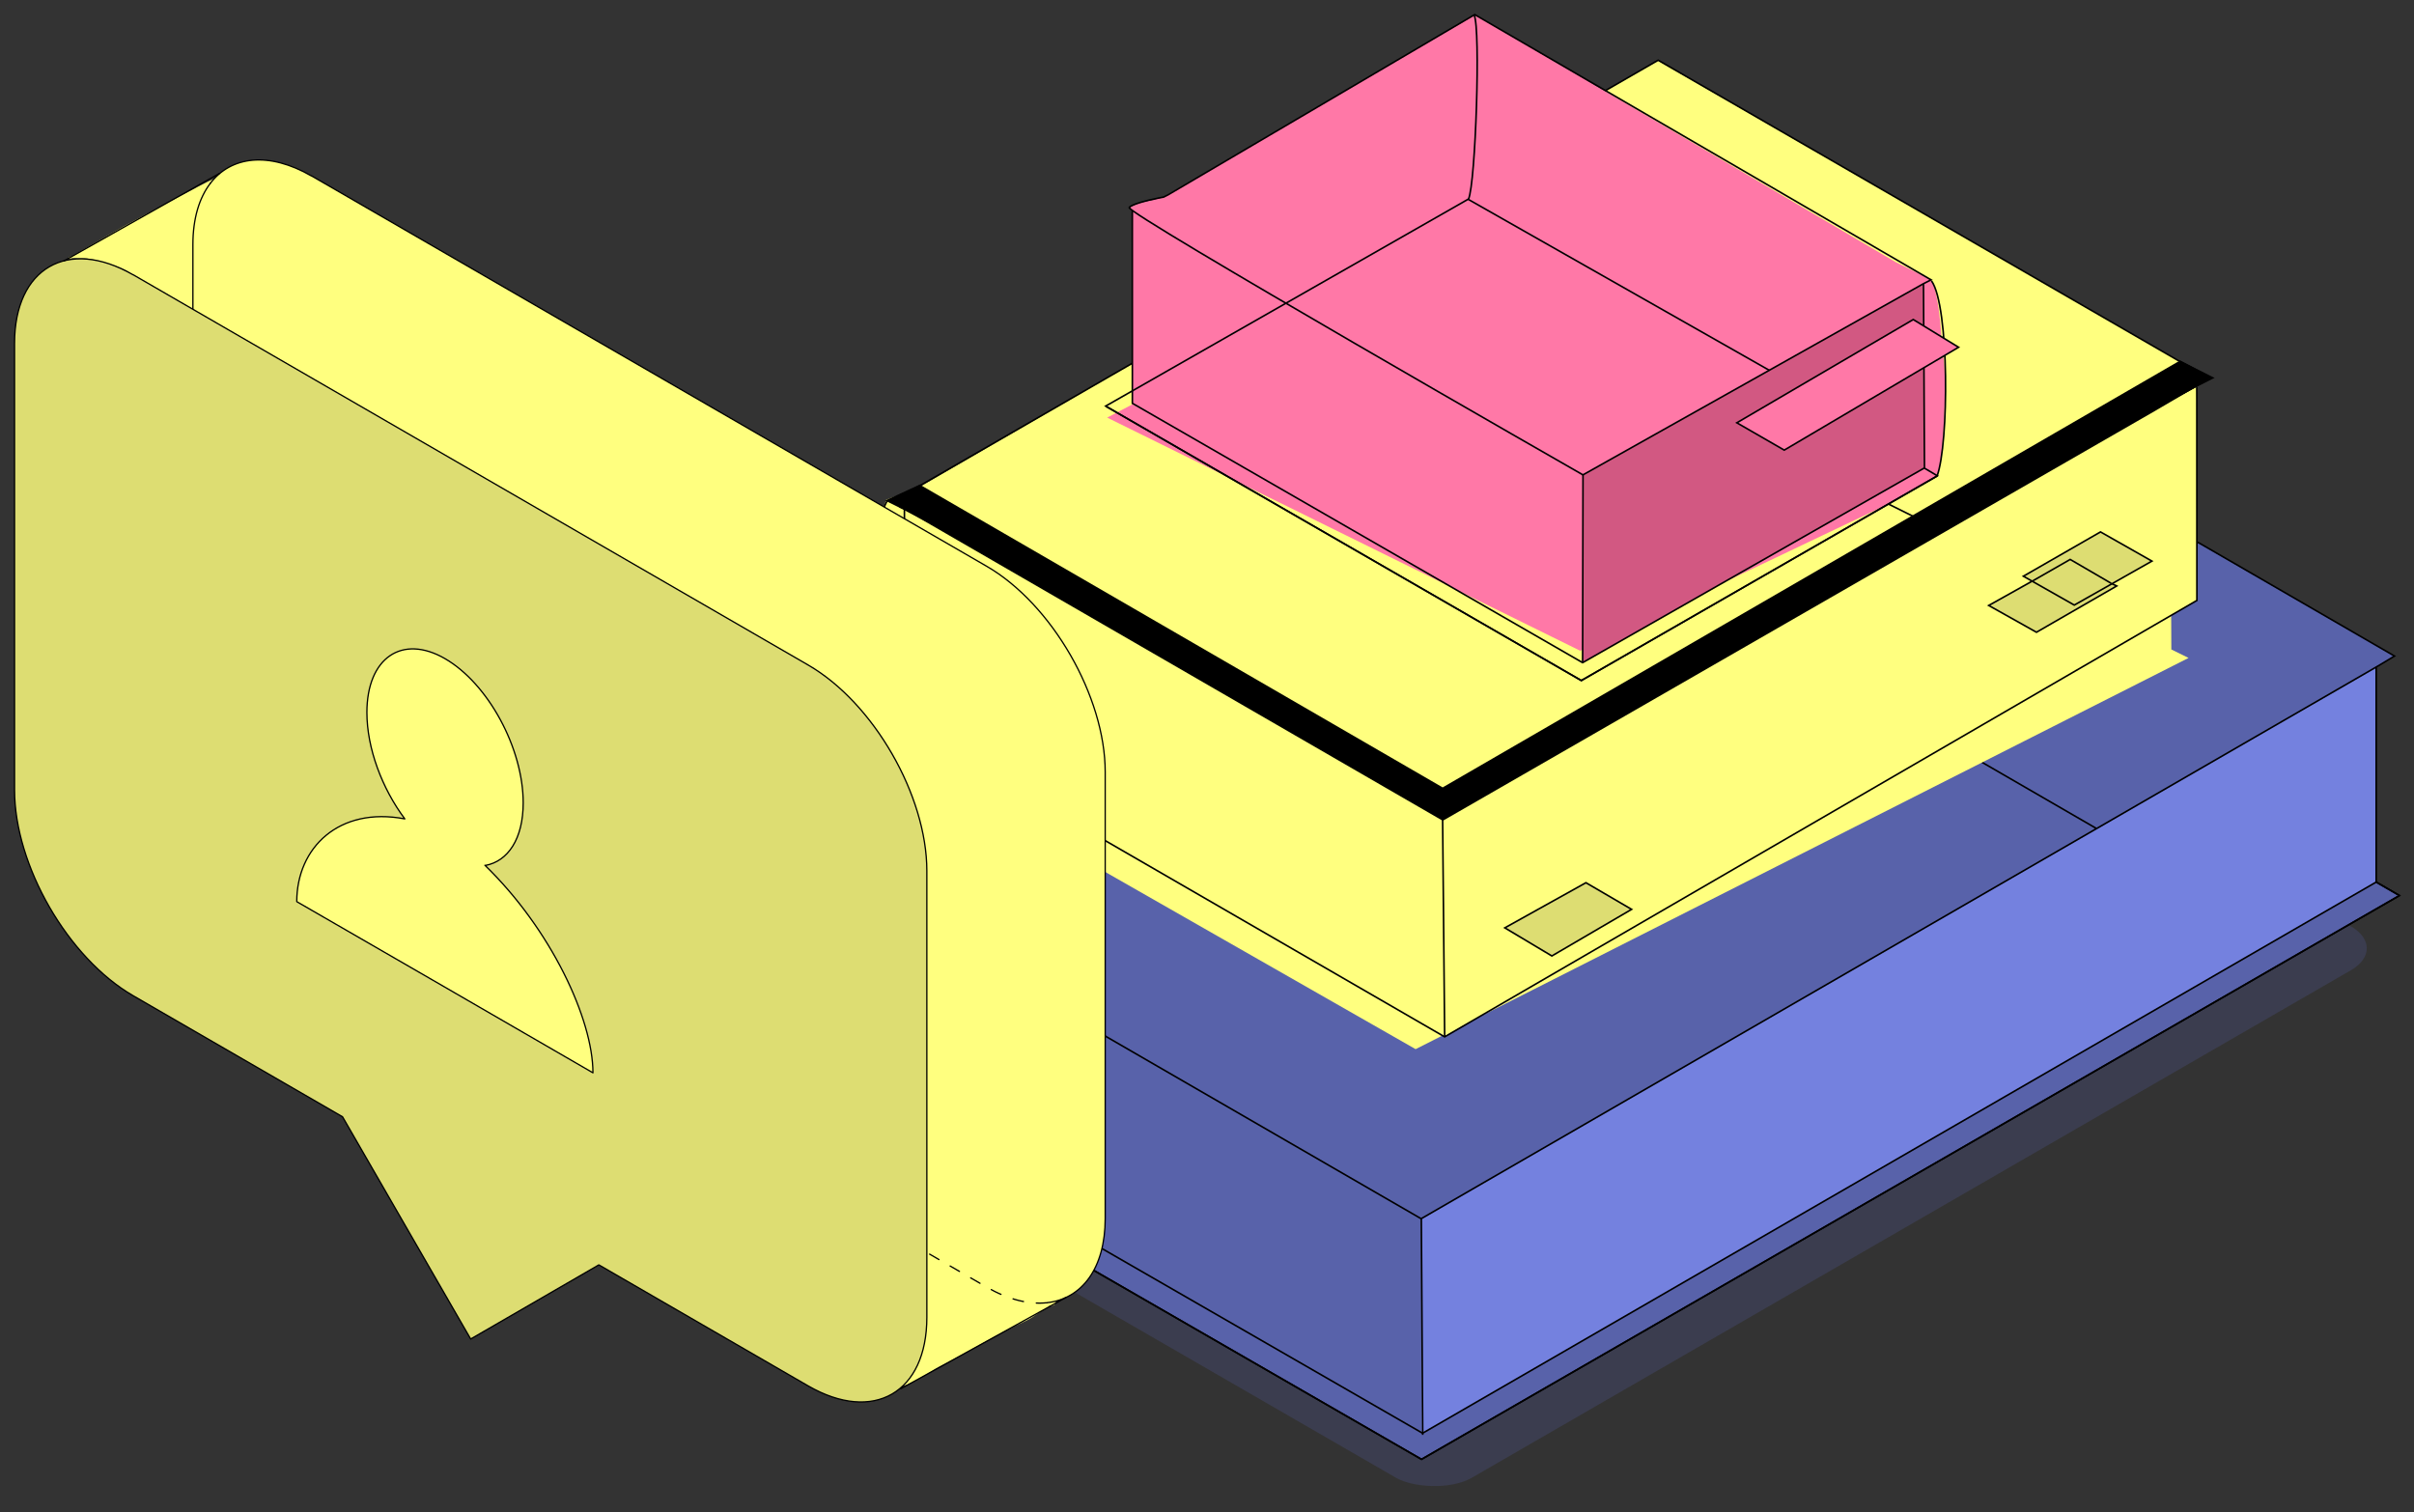
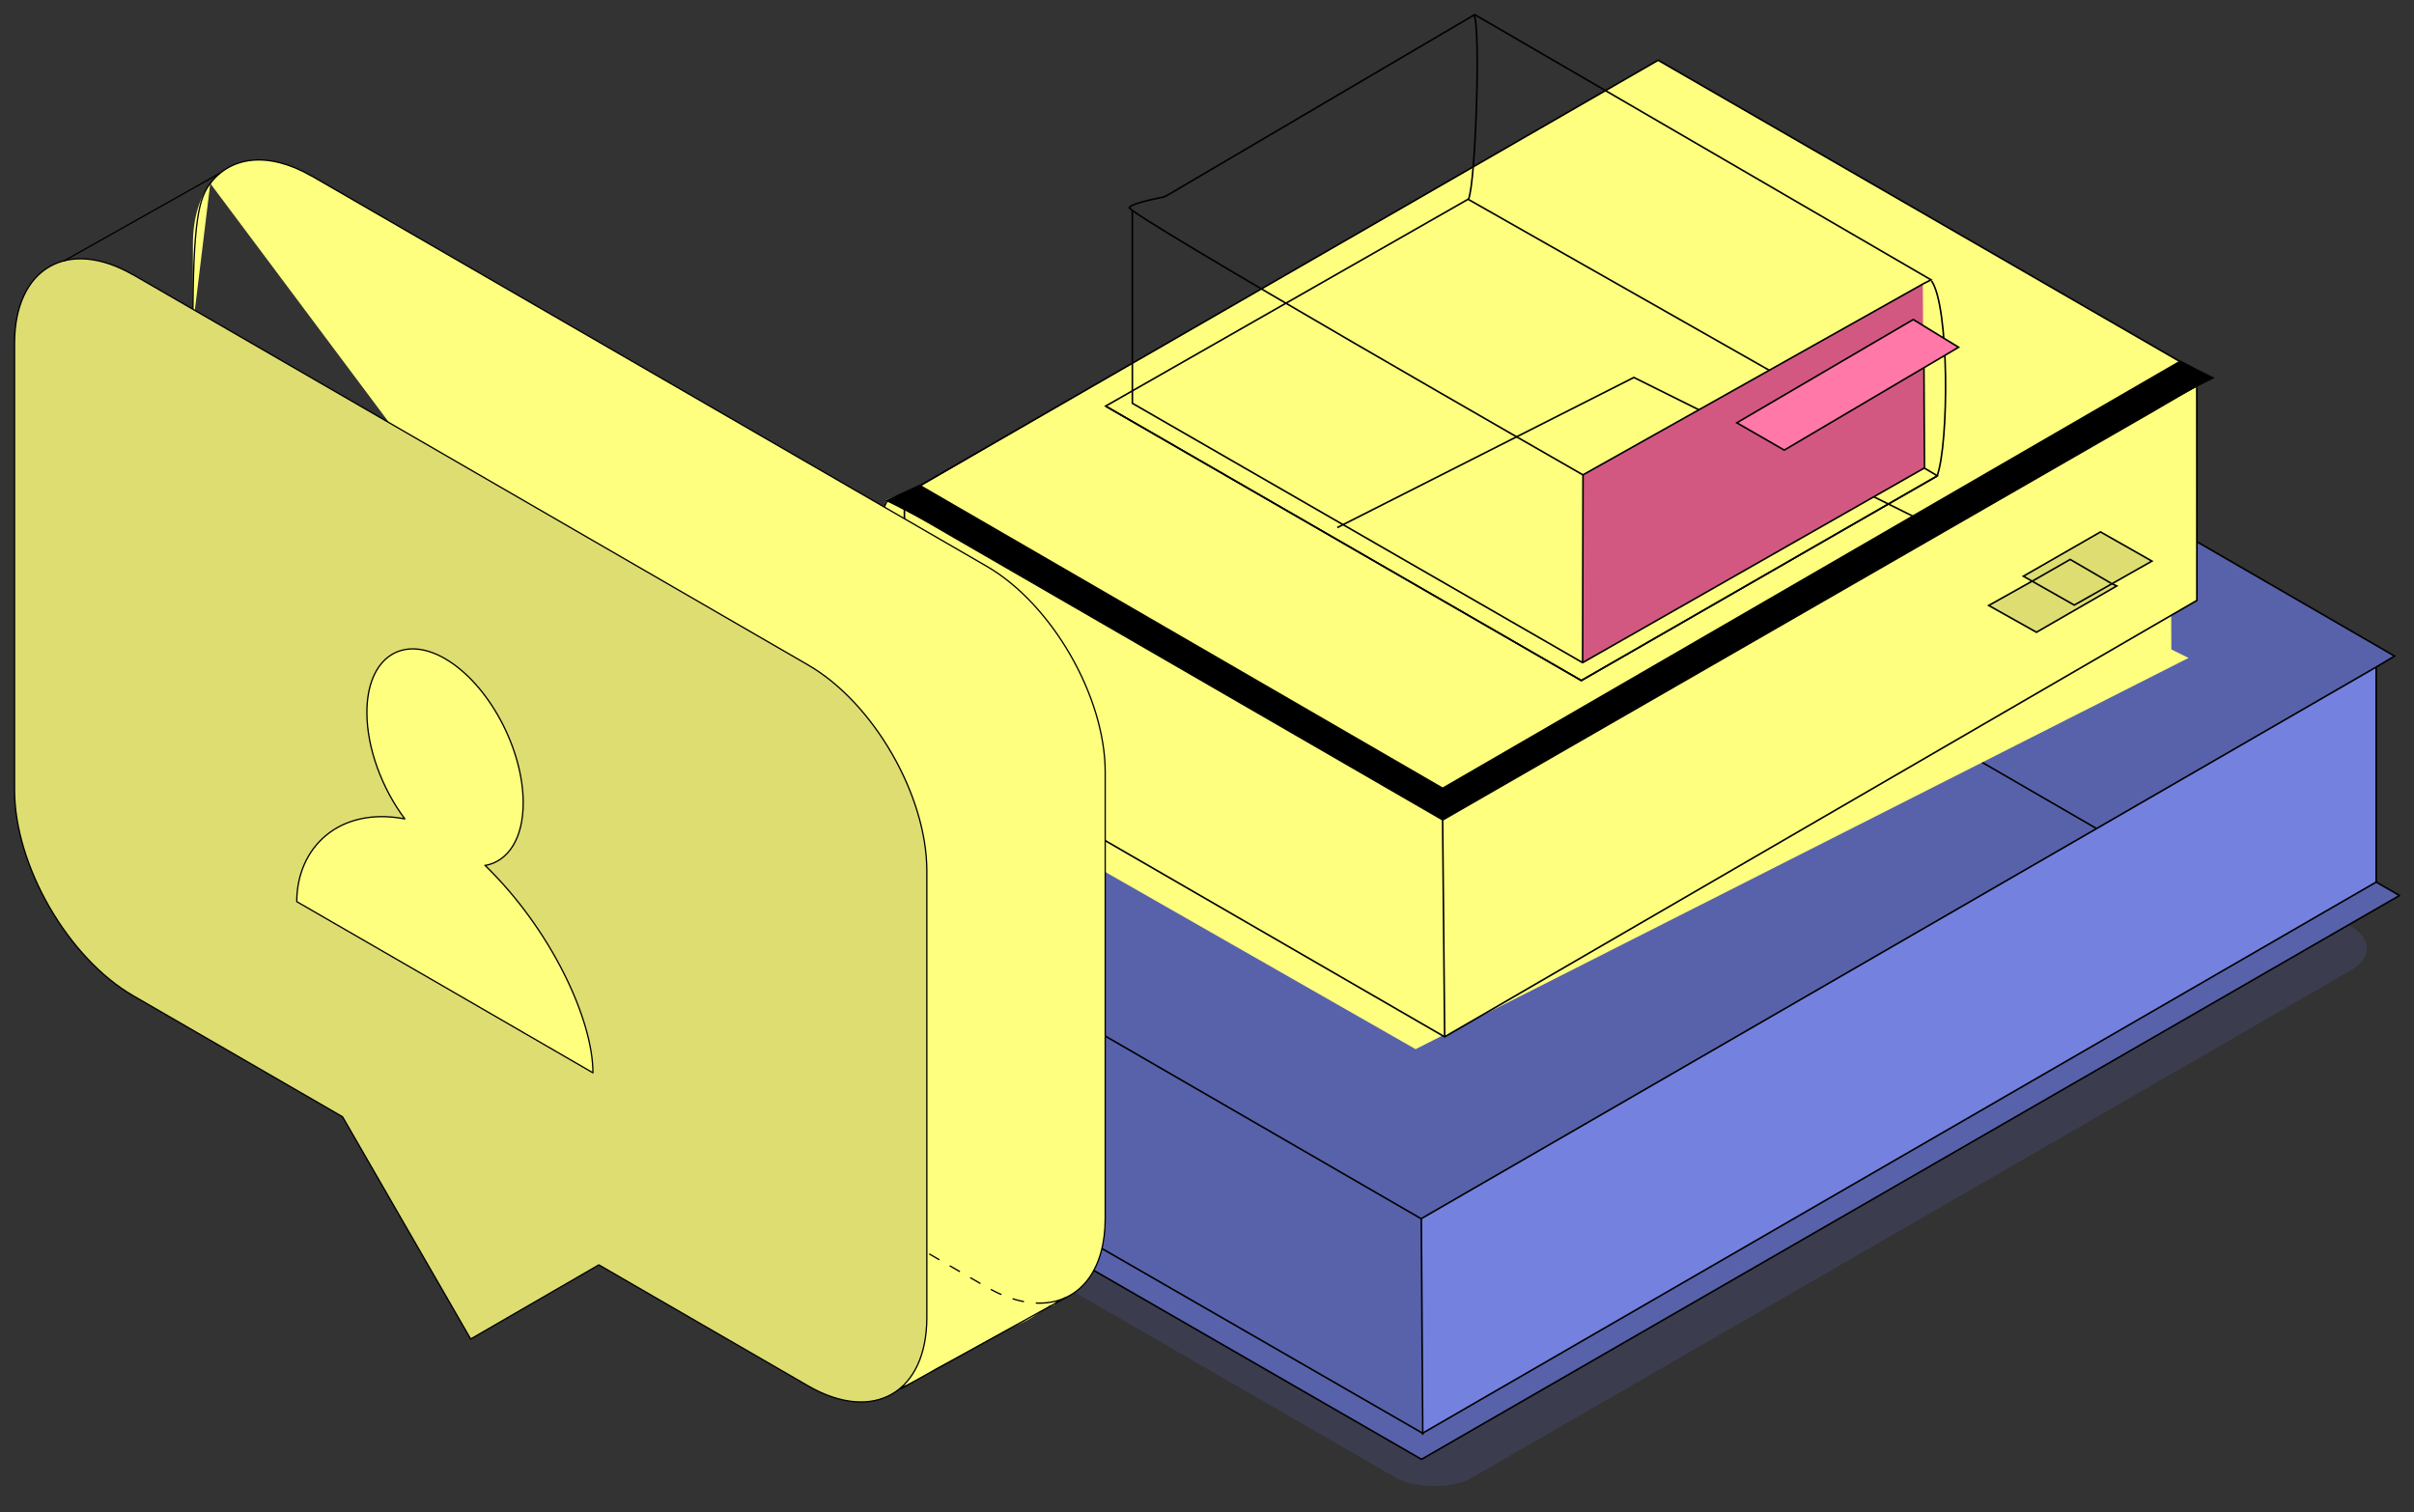
<svg xmlns="http://www.w3.org/2000/svg" width="166" height="104" viewBox="0 0 166 104" fill="none">
  <rect x="0" y="0" width="166" height="104" fill="#333333" stroke="none" />
  <g style="mix-blend-mode:multiply">
    <rect width="75.834" height="58.432" rx="3" transform="matrix(0.866 -0.5 0.866 0.5 48 73.917)" fill="#5B67C1" fill-opacity="0.2" />
  </g>
  <path d="M163.373 45.882L164.66 45.133L151.222 37.38L114.245 20.224L58.371 49.519L48.446 55.319C48.429 55.355 48.413 55.39 48.397 55.426C46.358 59.866 46.661 67.625 48.594 72.042L51.738 73.859L58.303 77.648L97.74 100.34L165 61.587L163.388 60.658L163.396 46.082L163.373 45.882Z" fill="#5862AA" />
  <path d="M97.737 83.825L97.745 98.597L163.403 60.658L163.391 45.91L97.737 83.825Z" fill="#7481DF" />
  <path d="M57.733 77.289L97.751 100.36L165 61.587L163.399 60.66" stroke="black" stroke-width="0.111" stroke-miterlimit="10" stroke-linecap="round" stroke-linejoin="round" />
  <path d="M55.458 68.812L57.709 69.888L57.739 75.582" stroke="black" stroke-width="0.111" stroke-miterlimit="10" />
  <path d="M144.149 56.969L136.286 52.419" stroke="black" stroke-width="0.111" stroke-miterlimit="10" />
  <path d="M164.662 45.119L163.399 45.874L97.726 83.813L48.45 55.319L58.464 49.492L114.248 20.223L151.242 37.352L164.662 45.119Z" stroke="black" stroke-width="0.111" stroke-miterlimit="10" />
-   <path d="M163.399 60.66L165 61.587L97.751 100.36L57.77 77.308" stroke="black" stroke-width="0.111" stroke-miterlimit="10" />
  <path d="M48.592 72.033L51.921 73.985" stroke="black" stroke-width="0.111" stroke-miterlimit="10" />
  <path d="M48.446 55.327C48.429 55.363 48.413 55.398 48.397 55.433C46.358 59.874 46.733 67.936 48.592 72.033" stroke="black" stroke-width="0.111" stroke-miterlimit="10" />
  <path d="M114.332 20.309C112.239 24.725 112.493 36.937 114.367 41.068" stroke="black" stroke-width="0.111" stroke-miterlimit="10" />
  <path d="M57.736 75.475L97.824 98.563L163.399 60.662V45.874" stroke="black" stroke-width="0.111" stroke-miterlimit="10" />
  <path d="M51.954 72.14L50.594 71.32L50.153 71.048L50.163 56.328" stroke="black" stroke-width="0.111" stroke-miterlimit="10" />
  <path d="M97.738 83.79L97.834 98.68" stroke="black" stroke-width="0.111" stroke-miterlimit="10" />
  <path d="M57.708 69.867L57.816 90.217L55.508 87.321L54.855 86.503L52.069 86.973L51.884 66.549L57.708 69.867Z" fill="#F78146" stroke="black" stroke-width="0.111" stroke-miterlimit="10" />
  <path d="M51.904 72.118C51.904 72.118 56.368 74.692 57.815 75.529" stroke="black" stroke-width="0.111" stroke-miterlimit="10" />
  <path d="M51.91 73.971L57.737 77.287" stroke="black" stroke-width="0.111" stroke-miterlimit="10" />
  <path d="M149.313 44.664L150.498 45.247L97.345 72.152L60.744 51.254C59.734 48.669 59.473 38.165 60.946 34.367L63.13 33.55L67.932 30.76L76.426 25.825L114.011 4.17L146.789 23.045L149.94 24.876L149.229 25.339L149.313 44.663V44.664Z" fill="#FFFF7F" />
  <path d="M99.272 71.306L99.136 54.403L151.059 26.598L151.052 41.279L99.272 71.306Z" fill="#FFFF7F" />
  <path d="M75.653 59.985L60.799 51.301M91.958 36.283L112.354 25.959L129.739 34.604L133.363 36.406" stroke="black" stroke-width="0.111" stroke-miterlimit="10" />
  <path d="M152.164 25.986L150.987 26.582V26.584L99.179 54.324L99.177 54.325L61.896 34.873L61.894 34.87L60.989 34.426L63.426 33.303L114.024 4.141L149.76 24.78L151.988 25.901L152.164 25.986Z" stroke="black" stroke-width="0.111" stroke-miterlimit="10" />
  <path d="M61.001 34.45C59.572 36.899 59.626 49.211 60.799 51.301L75.653 59.985" stroke="black" stroke-width="0.111" stroke-miterlimit="10" />
  <path d="M61.936 34.584L61.9 34.875L62.193 34.972L62.19 49.826L99.342 71.305L151.073 41.291L151.066 27.494L151.062 26.598" stroke="black" stroke-width="0.111" stroke-miterlimit="10" />
  <path d="M99.184 54.4L99.343 71.301" stroke="black" stroke-width="0.111" stroke-miterlimit="10" />
-   <path d="M103.479 63.809L109.058 60.705L112.197 62.537L106.714 65.742L103.479 63.809Z" fill="#DDDD72" stroke="black" stroke-width="0.111" stroke-miterlimit="10" />
  <path d="M145.185 40.121L145.553 40.262L140.051 43.456L136.777 41.643L139.694 39.904" fill="#DDDD72" />
  <path d="M145.185 40.121L145.558 40.298L140.039 43.48L136.755 41.639L139.71 39.987" stroke="black" stroke-width="0.111" stroke-miterlimit="10" />
  <path d="M139.138 39.627L144.442 36.581L147.978 38.588L142.639 41.612L139.138 39.627Z" fill="#DDDD72" stroke="black" stroke-width="0.111" stroke-miterlimit="10" />
  <path d="M139.731 39.977L142.357 38.473L145.182 40.118" stroke="black" stroke-width="0.111" stroke-miterlimit="10" />
  <path d="M152.12 25.962L148.031 28.354L99.221 56.444L99.14 56.405L61.9 34.872L60.989 34.434L63.263 33.334L99.205 54.151L149.918 24.788L152.12 25.962Z" fill="black" />
-   <path d="M91.777 36.43L76.135 28.719L77.856 27.817L77.891 14.496L77.678 14.249L78.352 13.958L79.976 13.578L101.435 1.017L101.422 1.028L101.421 1L130.34 18.017L130.657 18.175L132.806 19.238H132.807L132.821 19.244C133.169 19.96 133.393 21.487 133.507 23.268C133.53 23.646 133.192 24.56 133.561 24.427C133.891 24.307 133.784 32.246 133.09 32.838L133.089 32.839L129.522 34.821L108.665 44.755L91.777 36.43Z" fill="#FF78A7" />
  <path d="M108.88 32.657L132.226 19.546L132.294 32.233L108.827 45.592L108.88 32.657Z" fill="#D25882" />
  <path d="M132.339 32.197L133.223 32.722L108.743 46.802L76.033 27.927L100.953 13.703L121.675 25.471" stroke="black" stroke-width="0.111" stroke-miterlimit="10" />
  <path d="M132.79 19.246L132.53 19.377L132.244 19.523L108.859 32.654L108.856 32.66C108.856 32.66 77.312 14.616 77.65 14.265C77.988 13.914 80.016 13.553 80.016 13.553L80.333 13.393L101.41 1.004L132.79 19.246Z" stroke="black" stroke-width="0.111" stroke-miterlimit="10" />
  <path d="M132.819 19.313C134.058 21.059 134.024 30.534 133.203 32.741L108.739 46.801L76.054 27.948" stroke="black" stroke-width="0.111" stroke-miterlimit="10" />
  <path d="M101.373 1.046C101.821 1.968 101.475 12.578 100.983 13.695" stroke="black" stroke-width="0.111" stroke-miterlimit="10" />
-   <path d="M132.285 22.65L132.269 19.526" stroke="black" stroke-width="0.111" stroke-miterlimit="10" />
  <path d="M132.3 25.05L132.337 32.184L132.291 32.206L108.839 45.566L108.828 45.571L77.868 27.735L77.865 14.488" stroke="black" stroke-width="0.111" stroke-miterlimit="10" />
  <path d="M108.856 32.645L108.829 45.573" stroke="black" stroke-width="0.111" stroke-miterlimit="10" />
  <path d="M119.434 29.076L131.566 21.974L134.682 23.881L122.695 30.955L119.434 29.076Z" fill="#FF78A7" stroke="black" stroke-width="0.111" stroke-miterlimit="10" />
  <path d="M48.622 71.969L72.466 58.116" stroke="black" stroke-width="0.111" stroke-miterlimit="10" />
-   <path d="M15.271 12.191C15.118 11.999 13.51 12.902 13.208 13.059C11.082 14.162 8.962 15.283 6.884 16.498C6.249 16.869 5.617 17.233 4.984 17.594C4.885 17.651 4.663 17.683 4.702 17.79C4.716 17.827 4.955 17.751 4.989 17.75C5.211 17.743 5.428 17.784 5.65 17.768C6.034 17.738 6.731 17.917 7.096 18.033C7.613 18.197 8.428 18.407 8.85 18.708C9.184 18.945 9.327 19.324 9.67 19.546C10.372 20 11.169 20.282 11.905 20.673C12.55 21.015 13.092 21.675 13.699 22.094C15.365 23.241 17.063 24.328 18.697 25.529C20.147 26.596 21.446 27.825 22.921 28.858C24.049 29.646 25.538 31.149 26.996 30.393C27.549 30.106 27.728 29.736 27.715 29.078C27.707 28.675 27.615 28.263 27.545 27.869C27.438 27.274 27.378 26.67 27.239 26.081C27.018 25.148 26.555 24.197 26.202 23.305C25.5 21.53 24.5 21.413 23.365 20.119" fill="#FFFF7F" />
  <path d="M72.501 89.757C71.804 89.904 71.178 90.548 70.534 90.843C68.522 91.763 66.589 92.957 64.604 93.977C64.128 94.221 62.463 95.347 62.045 95.291C60.543 95.092 59.412 91.019 59.144 89.896C58.91 88.914 58.871 87.928 58.816 86.926C58.631 83.519 59.075 75.51 64.26 76.278C64.789 76.357 65.638 76.576 66.12 76.78C66.998 77.15 67.801 77.737 68.512 78.365C69.653 79.372 70.63 80.757 71.493 82.001C72.604 83.601 73.327 85.249 73.724 87.131" fill="#FFFF7F" />
  <path d="M72.002 89.589C70.783 89.725 69.361 89.389 67.846 88.516L63.337 85.909" fill="#FFFF7F" />
  <path d="M72.002 89.589C70.783 89.725 69.361 89.389 67.846 88.516L63.337 85.909" stroke="black" stroke-width="0.089" stroke-miterlimit="10" stroke-linecap="round" stroke-linejoin="round" stroke-dasharray="0.74 0.89" />
  <path d="M14.46 12.612C15.896 10.732 18.482 10.411 21.419 12.102H21.433L67.846 38.941C72.333 41.538 76 47.901 76 53.094V83.794C76 87.233 74.392 89.32 72.002 89.589" fill="#FFFF7F" />
  <path d="M14.46 12.612C15.896 10.732 18.482 10.411 21.419 12.102H21.433L67.846 38.941C72.333 41.538 76 47.901 76 53.094V83.794C76 87.233 74.392 89.32 72.002 89.589" stroke="black" stroke-width="0.089" stroke-miterlimit="10" stroke-linecap="round" stroke-linejoin="round" />
  <path d="M13.265 22.417V16.824C13.265 15.03 13.702 13.604 14.46 12.612" fill="#FFFF7F" />
-   <path d="M13.265 22.417V16.824C13.265 15.03 13.702 13.604 14.46 12.612" stroke="black" stroke-width="0.089" stroke-miterlimit="10" stroke-linecap="round" stroke-linejoin="round" />
+   <path d="M13.265 22.417C13.265 15.03 13.702 13.604 14.46 12.612" stroke="black" stroke-width="0.089" stroke-miterlimit="10" stroke-linecap="round" stroke-linejoin="round" />
  <path d="M9.167 18.9L55.581 45.739C60.068 48.335 63.735 54.699 63.735 59.892V90.592C63.735 95.785 60.068 97.897 55.581 95.314L41.18 86.986L32.367 92.085L23.555 76.802L9.154 68.475C4.667 65.878 1 59.515 1 54.322V23.622C1 18.429 4.667 16.317 9.154 18.9H9.167Z" fill="#DDDD72" stroke="black" stroke-width="0.089" stroke-miterlimit="10" stroke-linejoin="round" />
  <path d="M33.371 59.519C34.93 59.236 35.978 57.688 35.978 55.213C35.978 51.46 33.573 47.02 30.604 45.298C27.649 43.59 25.23 45.244 25.23 48.998C25.23 51.473 26.279 54.231 27.837 56.316C23.296 55.455 20.408 58.307 20.408 62.007C21.187 62.451 30.591 67.886 30.591 67.886C30.591 67.886 39.994 73.334 40.774 73.778C40.774 70.093 37.885 63.904 33.345 59.505L33.371 59.519Z" fill="#FFFF7F" stroke="black" stroke-width="0.089" stroke-miterlimit="10" stroke-linejoin="round" />
  <path d="M72.175 89.85L73.294 89.232" stroke="black" stroke-width="0.089" stroke-miterlimit="10" stroke-linecap="round" stroke-linejoin="round" />
  <path d="M61.942 95.505L72.175 89.85" stroke="black" stroke-width="0.089" stroke-miterlimit="10" stroke-linecap="round" stroke-linejoin="round" />
  <path d="M4.417 17.933L15.089 11.926" stroke="black" stroke-width="0.089" stroke-miterlimit="10" stroke-linecap="round" stroke-linejoin="round" />
</svg>